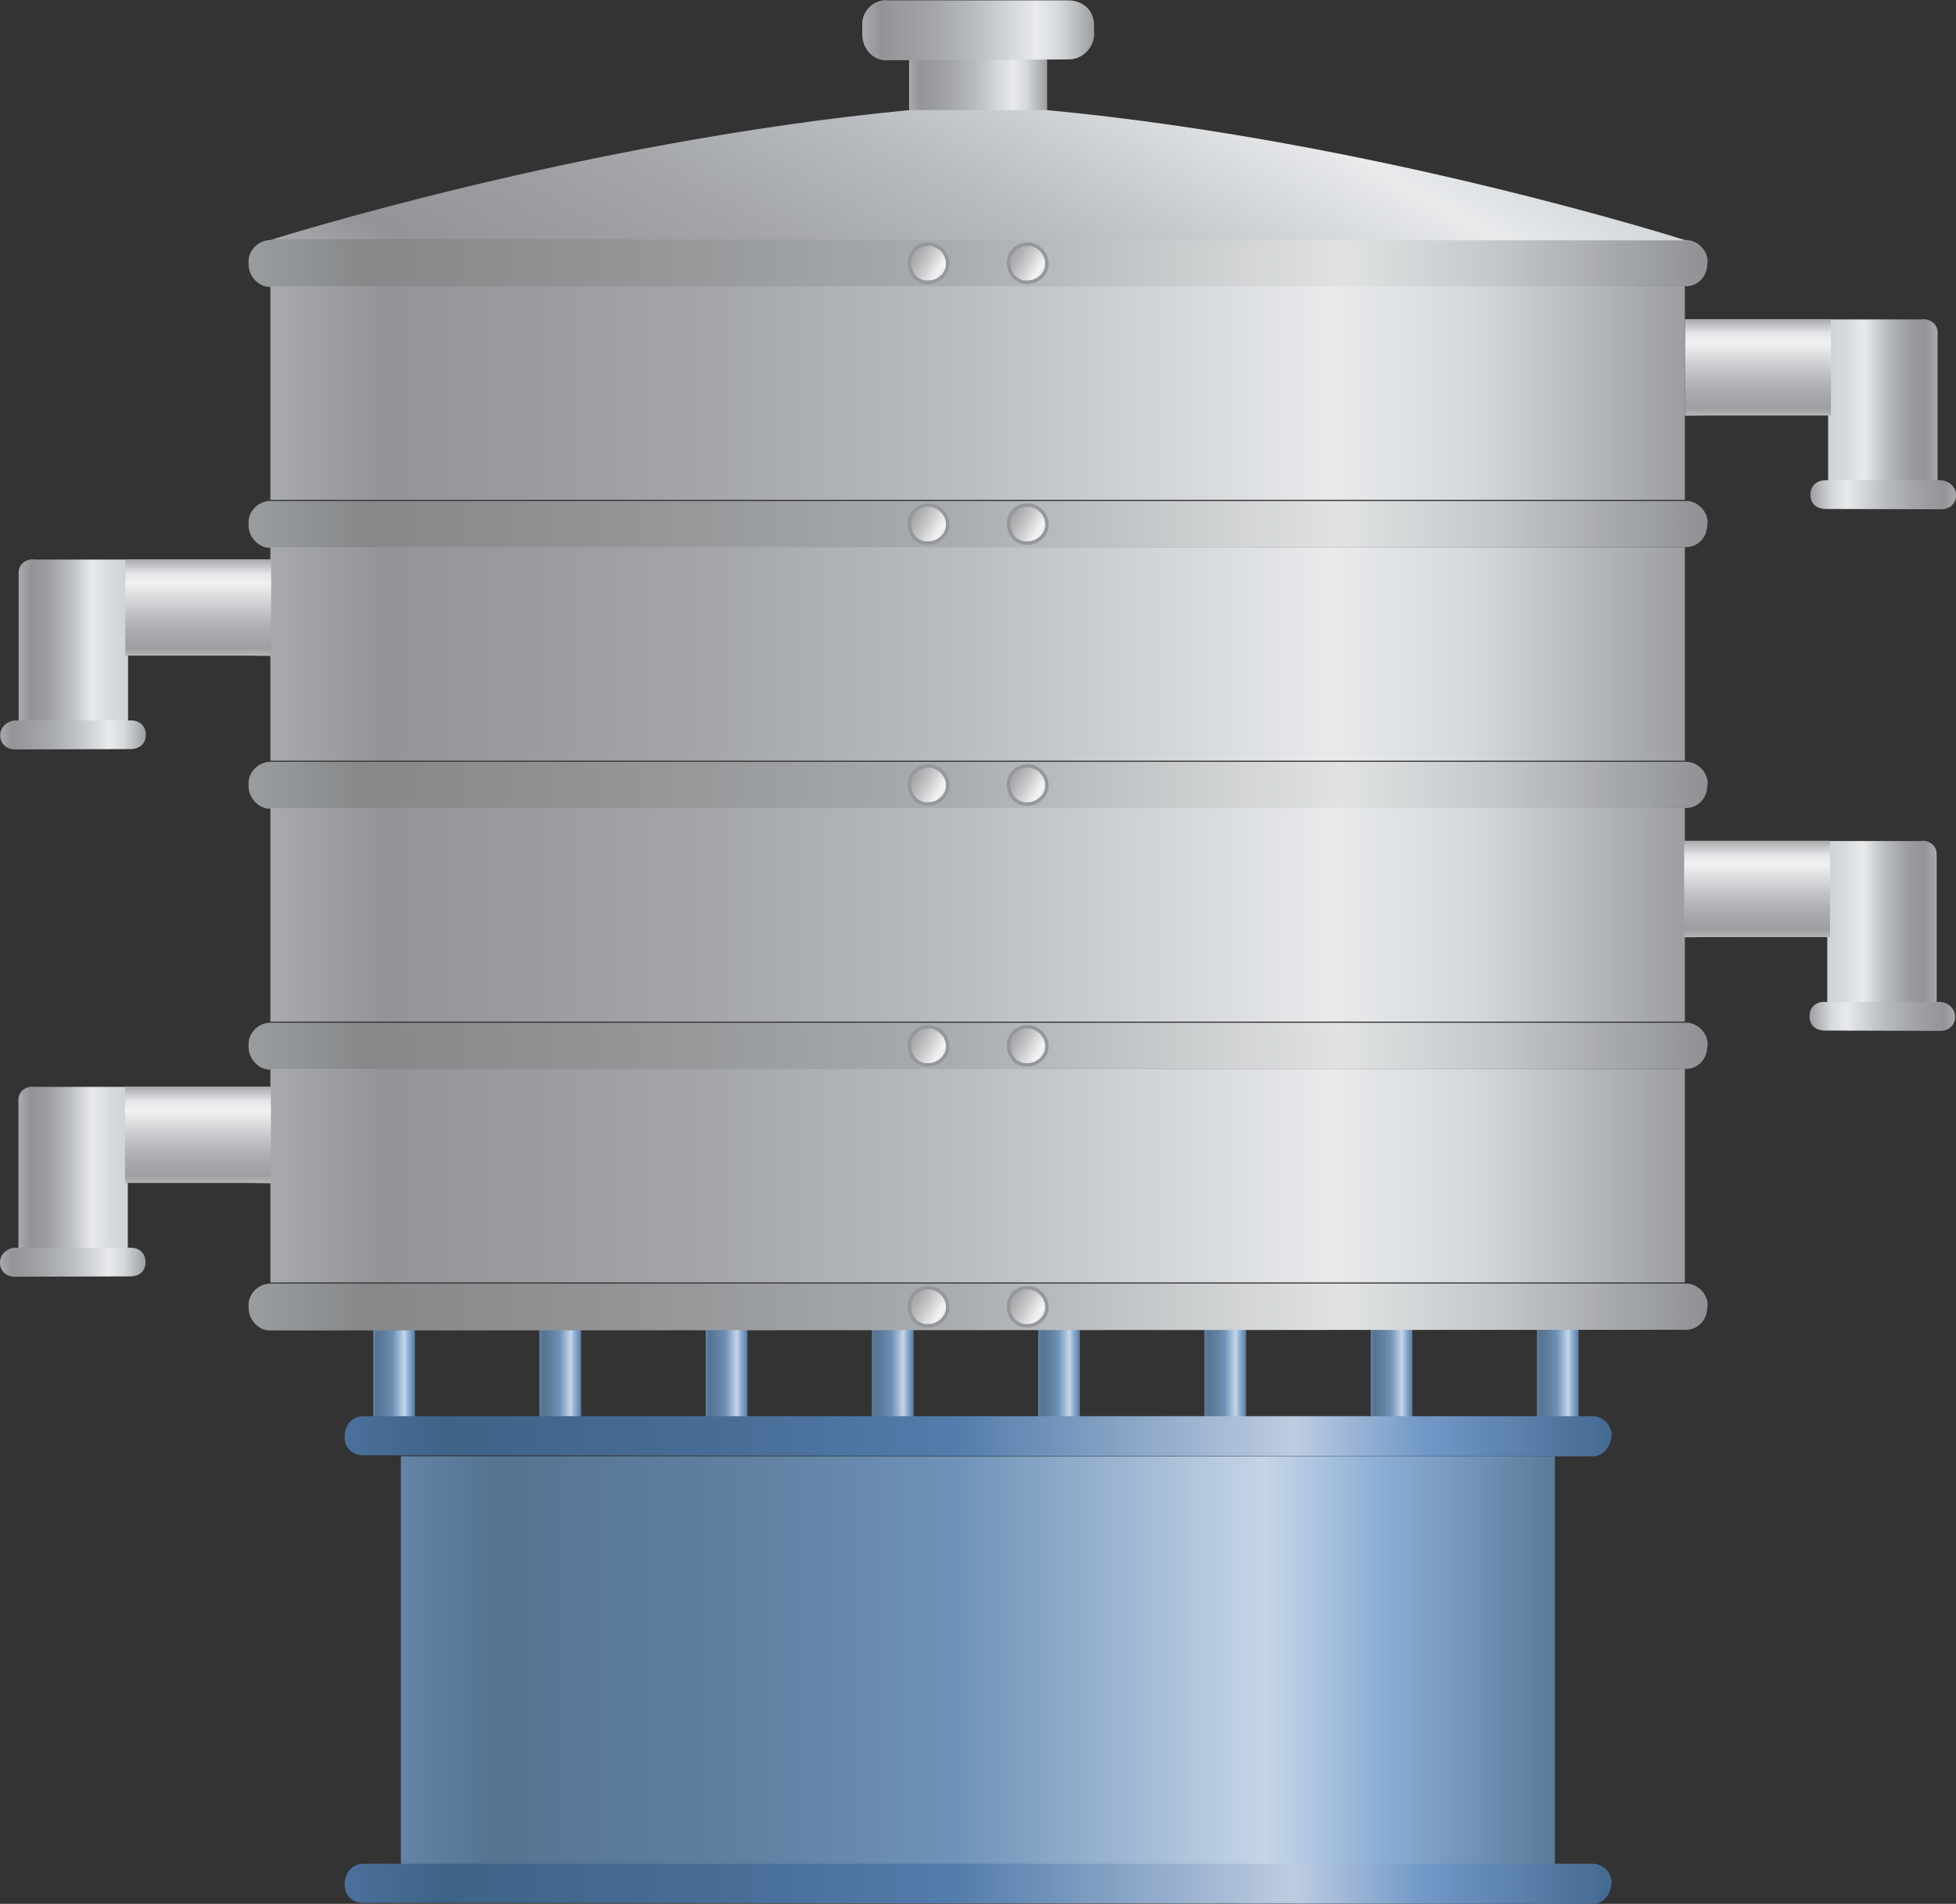
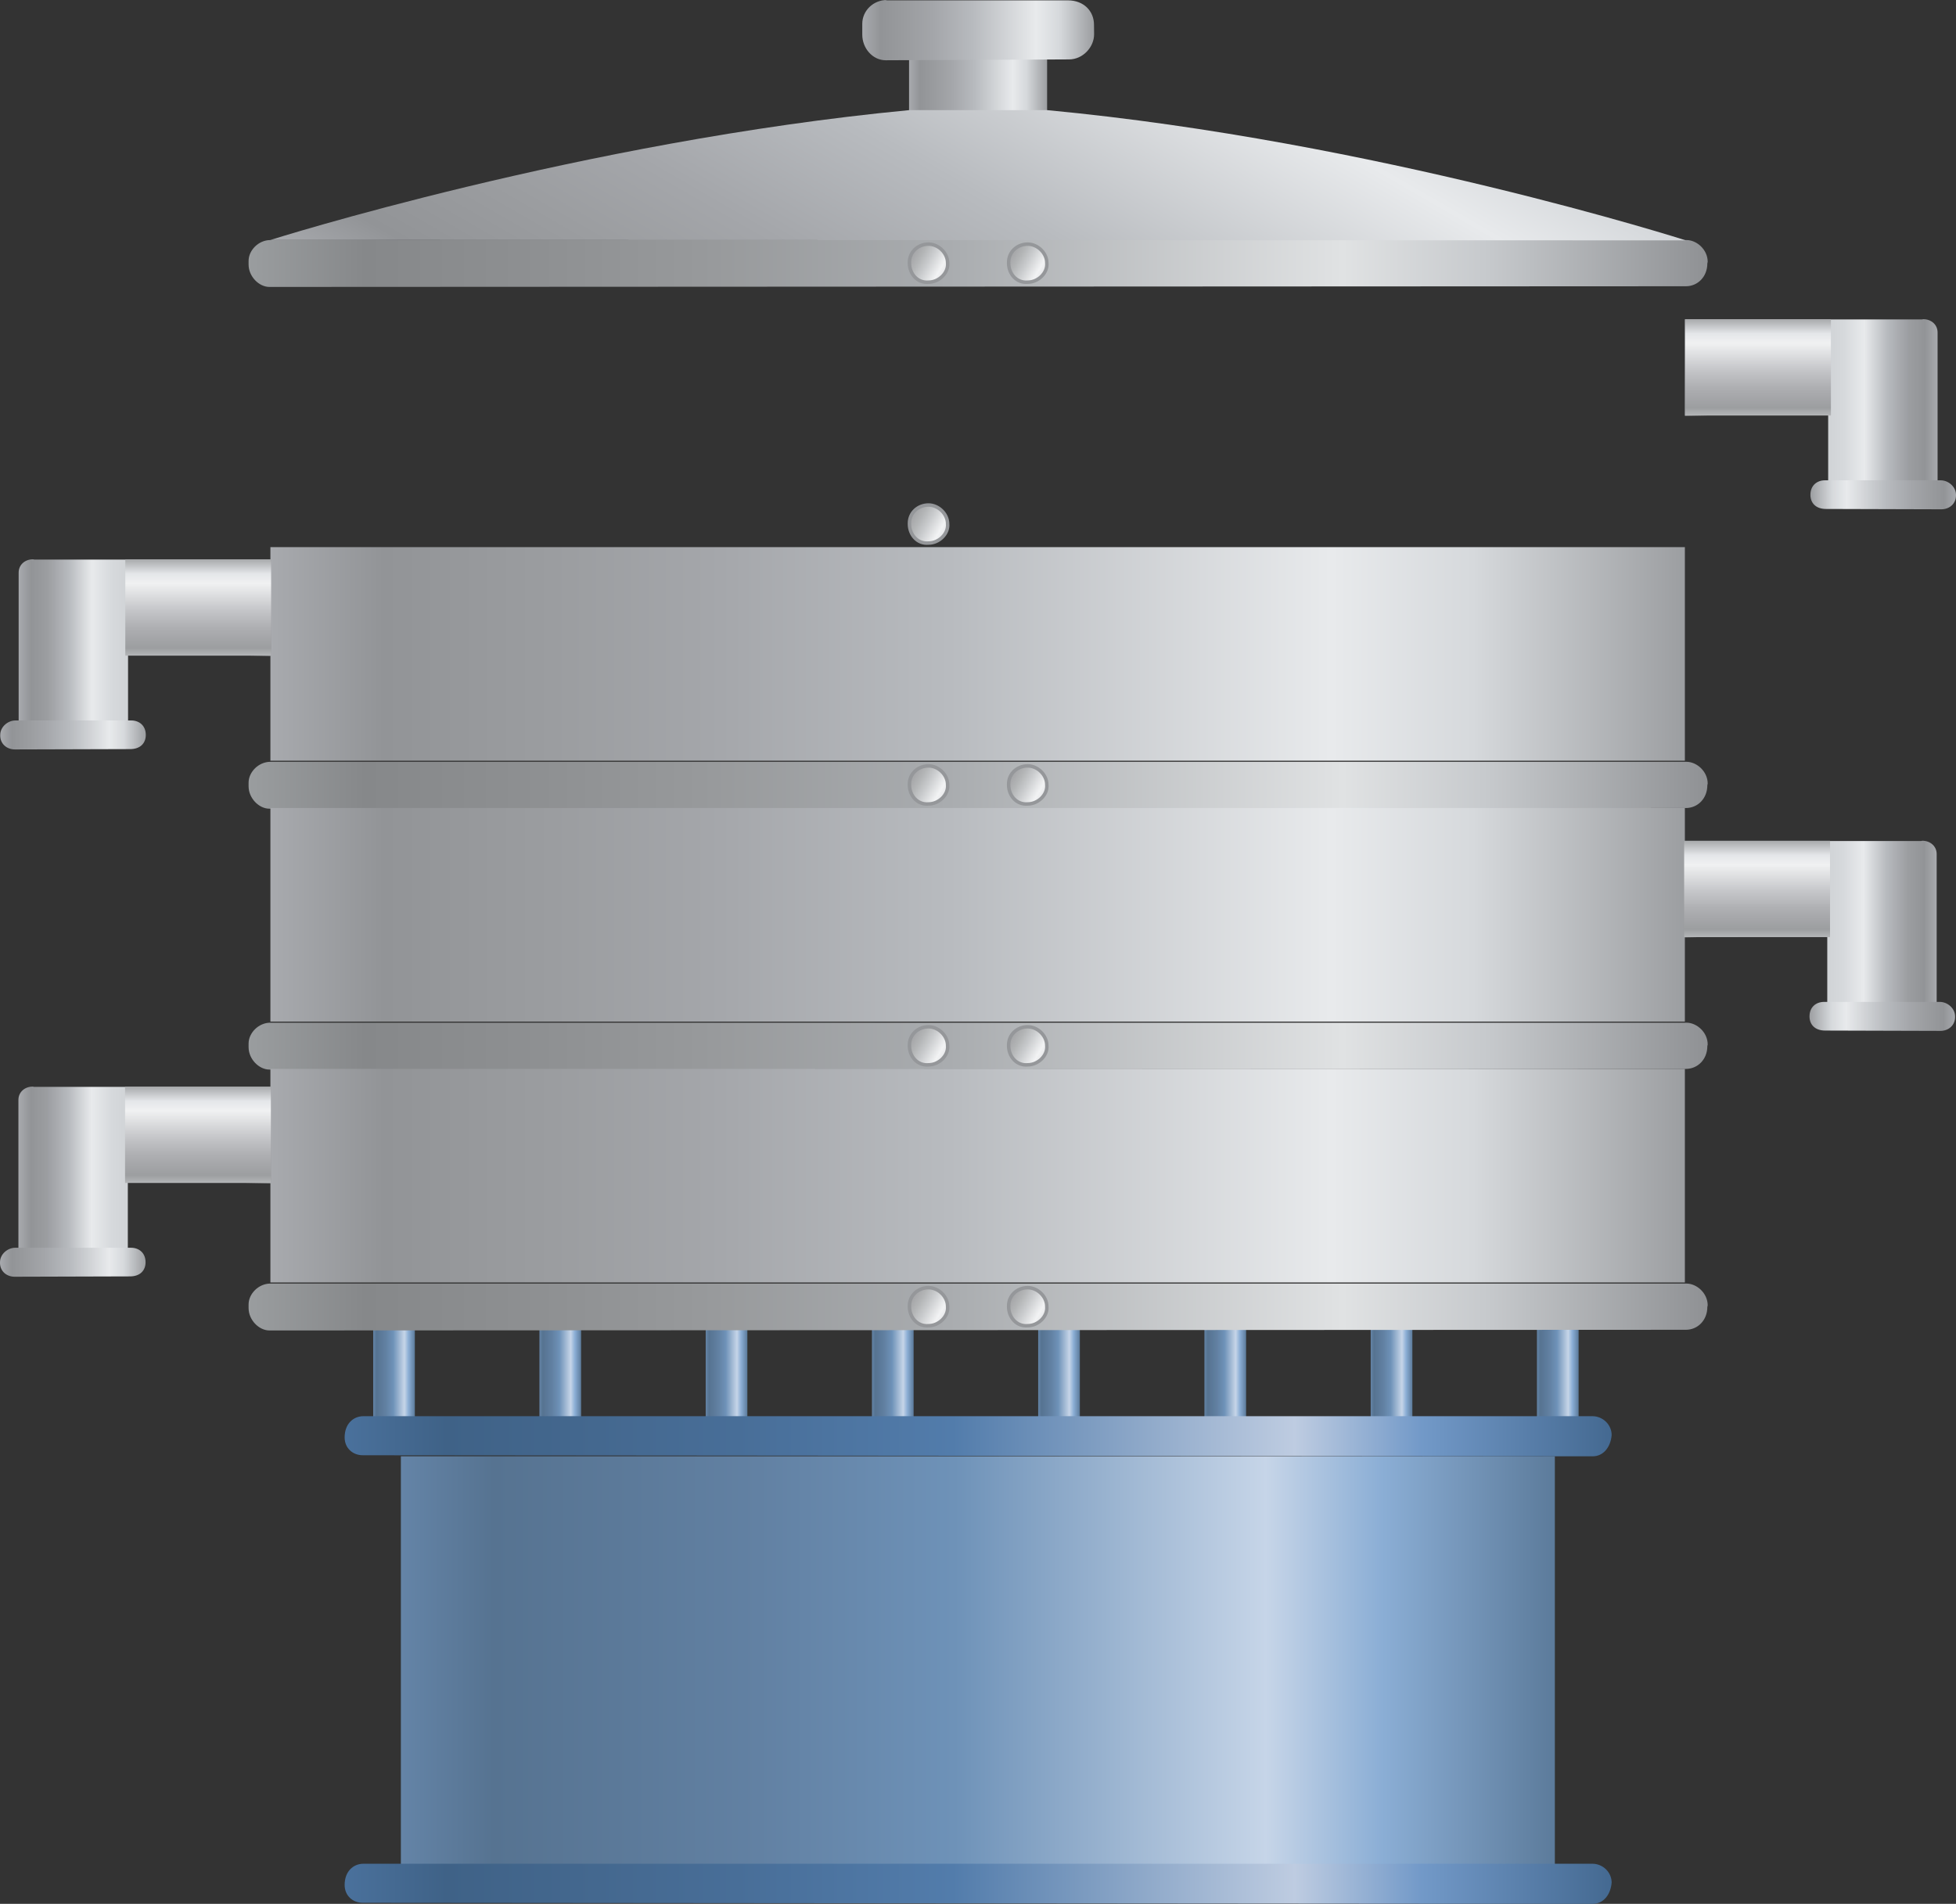
<svg xmlns="http://www.w3.org/2000/svg" preserveAspectRatio="none" version="1.1" id="图层_1" x="0px" y="0px" width="563.166px" height="548.257px" viewBox="1.841 9.293 563.166 548.257" enable-background="new 1.841 9.293 563.166 548.257" xml:space="preserve">
  <rect x="1.841" y="9.293" width="563.166" height="548.257" fill="#333333" stroke="none" />
  <g id="surface39">
    <linearGradient id="SVGID_1_" gradientUnits="userSpaceOnUse" x1="262.702" y1="168.857" x2="165.702" y2="168.857" gradientTransform="matrix(-0.75 0 0 -0.75 683.98 252.259)">
      <stop offset="0" style="stop-color:#9C9EA1" />
      <stop offset="0.63" style="stop-color:#D6D9DC" />
      <stop offset="0.71" style="stop-color:#E8EAEC" />
      <stop offset="0.8" style="stop-color:#B8BBBF" />
      <stop offset="0.86" style="stop-color:#A4A6AA" />
      <stop offset="0.89" style="stop-color:#9B9DA0" />
      <stop offset="0.95" style="stop-color:#929497" />
      <stop offset="1" style="stop-color:#A8AAAE" />
    </linearGradient>
    <path fill="url(#SVGID_1_)" d="M555.203,101.281h-68.25v27.75l41.25-0.75v21.75h31.5v-45c0-2.25-1.824-3.828-4.141-3.828   L555.203,101.281z" />
    <linearGradient id="SVGID_2_" gradientUnits="userSpaceOnUse" x1="202.222" y1="195.74" x2="258.111" y2="195.74" gradientTransform="matrix(0.75 0 0 -0.75 371.423 298.588)">
      <stop offset="0" style="stop-color:#9C9EA1" />
      <stop offset="0.15" style="stop-color:#D6D9DC" />
      <stop offset="0.25" style="stop-color:#E8EAEC" />
      <stop offset="0.52" style="stop-color:#B8BBBF" />
      <stop offset="0.69" style="stop-color:#A4A6AA" />
      <stop offset="0.8" style="stop-color:#9B9DA0" />
      <stop offset="0.92" style="stop-color:#929497" />
      <stop offset="1" style="stop-color:#A8AAAE" />
    </linearGradient>
    <path fill="url(#SVGID_2_)" d="M527.589,147.609h33c2.25,0,4.414,1.871,4.414,4.176c0.086,2.574-1.906,4.172-4.223,4.172   l-33.191-0.098c-3,0-4.5-1.77-4.5-4.074c0-2.676,1.875-4.176,4.188-4.176H527.589z" />
    <linearGradient id="SVGID_3_" gradientUnits="userSpaceOnUse" x1="230.225" y1="201.306" x2="230.225" y2="164.306" gradientTransform="matrix(0.75 0 0 -0.75 335.327 252.182)">
      <stop offset="0" style="stop-color:#A7A9AB" />
      <stop offset="0.15" style="stop-color:#E4E6E9" />
      <stop offset="0.25" style="stop-color:#F0F1F2" />
      <stop offset="0.52" style="stop-color:#C6C7CA" />
      <stop offset="0.69" style="stop-color:#B0B1B4" />
      <stop offset="0.8" style="stop-color:#A6A7AA" />
      <stop offset="0.92" style="stop-color:#9C9EA0" />
      <stop offset="1" style="stop-color:#B4B6B8" />
    </linearGradient>
    <path fill="url(#SVGID_3_)" d="M486.996,101.203h42v27.75h-42V101.203z" />
    <linearGradient id="SVGID_4_" gradientUnits="userSpaceOnUse" x1="218.223" y1="180.806" x2="202.223" y2="180.806" gradientTransform="matrix(0.75 0 0 -0.75 -42.379 541.161)">
      <stop offset="0" style="stop-color:#5C7B9B" />
      <stop offset="0.15" style="stop-color:#8BAED5" />
      <stop offset="0.25" style="stop-color:#C6D5E8" />
      <stop offset="0.52" style="stop-color:#6E92B8" />
      <stop offset="0.69" style="stop-color:#6281A3" />
      <stop offset="0.8" style="stop-color:#5C7A9A" />
      <stop offset="0.92" style="stop-color:#567391" />
      <stop offset="1" style="stop-color:#6484A7" />
    </linearGradient>
    <path fill="url(#SVGID_4_)" d="M109.289,390.183h12v30.75h-12V390.183z" />
    <linearGradient id="SVGID_5_" gradientUnits="userSpaceOnUse" x1="218.225" y1="180.806" x2="202.225" y2="180.806" gradientTransform="matrix(0.75 0 0 -0.75 5.488 541.161)">
      <stop offset="0" style="stop-color:#5C7B9B" />
      <stop offset="0.15" style="stop-color:#8BAED5" />
      <stop offset="0.25" style="stop-color:#C6D5E8" />
      <stop offset="0.52" style="stop-color:#6E92B8" />
      <stop offset="0.69" style="stop-color:#6281A3" />
      <stop offset="0.8" style="stop-color:#5C7A9A" />
      <stop offset="0.92" style="stop-color:#567391" />
      <stop offset="1" style="stop-color:#6484A7" />
    </linearGradient>
    <path fill="url(#SVGID_5_)" d="M157.156,390.183h12v30.75h-12V390.183z" />
    <linearGradient id="SVGID_6_" gradientUnits="userSpaceOnUse" x1="218.226" y1="180.806" x2="202.226" y2="180.806" gradientTransform="matrix(0.75 0 0 -0.75 53.354 541.161)">
      <stop offset="0" style="stop-color:#5C7B9B" />
      <stop offset="0.15" style="stop-color:#8BAED5" />
      <stop offset="0.25" style="stop-color:#C6D5E8" />
      <stop offset="0.52" style="stop-color:#6E92B8" />
      <stop offset="0.69" style="stop-color:#6281A3" />
      <stop offset="0.8" style="stop-color:#5C7A9A" />
      <stop offset="0.92" style="stop-color:#567391" />
      <stop offset="1" style="stop-color:#6484A7" />
    </linearGradient>
    <path fill="url(#SVGID_6_)" d="M205.023,390.183h12v30.75h-12V390.183z" />
    <linearGradient id="SVGID_7_" gradientUnits="userSpaceOnUse" x1="218.227" y1="180.806" x2="202.227" y2="180.806" gradientTransform="matrix(0.75 0 0 -0.75 101.22 541.161)">
      <stop offset="0" style="stop-color:#5C7B9B" />
      <stop offset="0.15" style="stop-color:#8BAED5" />
      <stop offset="0.25" style="stop-color:#C6D5E8" />
      <stop offset="0.52" style="stop-color:#6E92B8" />
      <stop offset="0.69" style="stop-color:#6281A3" />
      <stop offset="0.8" style="stop-color:#5C7A9A" />
      <stop offset="0.92" style="stop-color:#567391" />
      <stop offset="1" style="stop-color:#6484A7" />
    </linearGradient>
    <path fill="url(#SVGID_7_)" d="M252.891,390.183h12v30.75h-12V390.183z" />
    <linearGradient id="SVGID_8_" gradientUnits="userSpaceOnUse" x1="218.224" y1="180.806" x2="202.224" y2="180.806" gradientTransform="matrix(0.75 0 0 -0.75 149.086 541.161)">
      <stop offset="0" style="stop-color:#5C7B9B" />
      <stop offset="0.15" style="stop-color:#8BAED5" />
      <stop offset="0.25" style="stop-color:#C6D5E8" />
      <stop offset="0.52" style="stop-color:#6E92B8" />
      <stop offset="0.69" style="stop-color:#6281A3" />
      <stop offset="0.8" style="stop-color:#5C7A9A" />
      <stop offset="0.92" style="stop-color:#567391" />
      <stop offset="1" style="stop-color:#6484A7" />
    </linearGradient>
    <path fill="url(#SVGID_8_)" d="M300.753,390.183h12v30.75h-12V390.183z" />
    <linearGradient id="SVGID_9_" gradientUnits="userSpaceOnUse" x1="218.224" y1="180.806" x2="202.224" y2="180.806" gradientTransform="matrix(0.75 0 0 -0.75 196.952 541.161)">
      <stop offset="0" style="stop-color:#5C7B9B" />
      <stop offset="0.15" style="stop-color:#8BAED5" />
      <stop offset="0.25" style="stop-color:#C6D5E8" />
      <stop offset="0.52" style="stop-color:#6E92B8" />
      <stop offset="0.69" style="stop-color:#6281A3" />
      <stop offset="0.8" style="stop-color:#5C7A9A" />
      <stop offset="0.92" style="stop-color:#567391" />
      <stop offset="1" style="stop-color:#6484A7" />
    </linearGradient>
    <path fill="url(#SVGID_9_)" d="M348.621,390.183h12v30.75h-12V390.183z" />
    <linearGradient id="SVGID_10_" gradientUnits="userSpaceOnUse" x1="218.225" y1="180.806" x2="202.225" y2="180.806" gradientTransform="matrix(0.75 0 0 -0.75 244.819 541.161)">
      <stop offset="0" style="stop-color:#5C7B9B" />
      <stop offset="0.15" style="stop-color:#8BAED5" />
      <stop offset="0.25" style="stop-color:#C6D5E8" />
      <stop offset="0.52" style="stop-color:#6E92B8" />
      <stop offset="0.69" style="stop-color:#6281A3" />
      <stop offset="0.8" style="stop-color:#5C7A9A" />
      <stop offset="0.92" style="stop-color:#567391" />
      <stop offset="1" style="stop-color:#6484A7" />
    </linearGradient>
    <path fill="url(#SVGID_10_)" d="M396.488,390.183h12v30.75h-12V390.183z" />
    <linearGradient id="SVGID_11_" gradientUnits="userSpaceOnUse" x1="218.226" y1="180.806" x2="202.226" y2="180.806" gradientTransform="matrix(0.75 0 0 -0.75 292.685 541.161)">
      <stop offset="0" style="stop-color:#5C7B9B" />
      <stop offset="0.15" style="stop-color:#8BAED5" />
      <stop offset="0.25" style="stop-color:#C6D5E8" />
      <stop offset="0.52" style="stop-color:#6E92B8" />
      <stop offset="0.69" style="stop-color:#6281A3" />
      <stop offset="0.8" style="stop-color:#5C7A9A" />
      <stop offset="0.92" style="stop-color:#567391" />
      <stop offset="1" style="stop-color:#6484A7" />
    </linearGradient>
    <path fill="url(#SVGID_11_)" d="M444.355,390.183h12v30.75h-12V390.183z" />
    <linearGradient id="SVGID_12_" gradientUnits="userSpaceOnUse" x1="762.358" y1="192.304" x2="202.224" y2="192.304" gradientTransform="matrix(0.75 0 0 -0.75 -78.254 229.399)">
      <stop offset="0" style="stop-color:#8F9194" />
      <stop offset="0.15" style="stop-color:#C6C9CC" />
      <stop offset="0.25" style="stop-color:#E0E2E3" />
      <stop offset="0.52" style="stop-color:#A9ACAF" />
      <stop offset="0.69" style="stop-color:#97999B" />
      <stop offset="0.8" style="stop-color:#8E9092" />
      <stop offset="0.92" style="stop-color:#86888A" />
      <stop offset="1" style="stop-color:#9A9D9F" />
    </linearGradient>
    <path fill="url(#SVGID_12_)" d="M79.414,78.422h408c3,0,6.102,2.801,6.102,6.258l-0.102,0.492c0,3.75-2.711,6.555-6.184,6.555   L79.414,91.922c-3,0-6-3-6-6.457v-1.043c0-3,2.813-6,6.281-6H79.414z" />
    <linearGradient id="SVGID_13_" gradientUnits="userSpaceOnUse" x1="745.221" y1="160.303" x2="202.222" y2="160.303" gradientTransform="matrix(0.75 0 0 -0.75 -71.972 242.702)">
      <stop offset="0" style="stop-color:#9C9EA1" />
      <stop offset="0.15" style="stop-color:#D6D9DC" />
      <stop offset="0.25" style="stop-color:#E8EAEC" />
      <stop offset="0.52" style="stop-color:#B8BBBF" />
      <stop offset="0.69" style="stop-color:#A4A6AA" />
      <stop offset="0.8" style="stop-color:#9B9DA0" />
      <stop offset="0.92" style="stop-color:#929497" />
      <stop offset="1" style="stop-color:#A8AAAE" />
    </linearGradient>
-     <path fill="url(#SVGID_13_)" d="M79.695,91.727h407.25v61.5H79.695V91.727z" />
+     <path fill="url(#SVGID_13_)" d="M79.695,91.727v61.5H79.695V91.727z" />
    <linearGradient id="SVGID_14_" gradientUnits="userSpaceOnUse" x1="762.358" y1="192.305" x2="202.224" y2="192.305" gradientTransform="matrix(0.75 0 0 -0.75 -78.254 304.526)">
      <stop offset="0" style="stop-color:#8F9194" />
      <stop offset="0.15" style="stop-color:#C6C9CC" />
      <stop offset="0.25" style="stop-color:#E0E2E3" />
      <stop offset="0.52" style="stop-color:#A9ACAF" />
      <stop offset="0.69" style="stop-color:#97999B" />
      <stop offset="0.8" style="stop-color:#8E9092" />
      <stop offset="0.92" style="stop-color:#86888A" />
      <stop offset="1" style="stop-color:#9A9D9F" />
    </linearGradient>
-     <path fill="url(#SVGID_14_)" d="M79.414,153.547h408c3,0,6.102,2.805,6.102,6.262l-0.102,0.488c0,3.75-2.711,6.555-6.184,6.555   l-407.816,0.195c-3,0-6-3-6-6.457v-1.043c0-3,2.813-6,6.281-6H79.414z" />
    <linearGradient id="SVGID_15_" gradientUnits="userSpaceOnUse" x1="745.221" y1="160.306" x2="202.222" y2="160.306" gradientTransform="matrix(0.75 0 0 -0.75 -71.972 317.83)">
      <stop offset="0" style="stop-color:#9C9EA1" />
      <stop offset="0.15" style="stop-color:#D6D9DC" />
      <stop offset="0.25" style="stop-color:#E8EAEC" />
      <stop offset="0.52" style="stop-color:#B8BBBF" />
      <stop offset="0.69" style="stop-color:#A4A6AA" />
      <stop offset="0.8" style="stop-color:#9B9DA0" />
      <stop offset="0.92" style="stop-color:#929497" />
      <stop offset="1" style="stop-color:#A8AAAE" />
    </linearGradient>
    <path fill="url(#SVGID_15_)" d="M79.695,166.852h407.25v61.5H79.695V166.852z" />
    <linearGradient id="SVGID_16_" gradientUnits="userSpaceOnUse" x1="762.358" y1="192.303" x2="202.224" y2="192.303" gradientTransform="matrix(0.75 0 0 -0.75 -78.254 379.652)">
      <stop offset="0" style="stop-color:#8F9194" />
      <stop offset="0.15" style="stop-color:#C6C9CC" />
      <stop offset="0.25" style="stop-color:#E0E2E3" />
      <stop offset="0.52" style="stop-color:#A9ACAF" />
      <stop offset="0.69" style="stop-color:#97999B" />
      <stop offset="0.8" style="stop-color:#8E9092" />
      <stop offset="0.92" style="stop-color:#86888A" />
      <stop offset="1" style="stop-color:#9A9D9F" />
    </linearGradient>
    <path fill="url(#SVGID_16_)" d="M79.414,228.676h408c3,0,6.102,2.801,6.102,6.262l-0.102,0.488c0,3.75-2.711,6.555-6.184,6.555   l-407.816,0.195c-3,0-6-3-6-6.457v-1.043c0-3,2.813-6,6.281-6H79.414z" />
    <linearGradient id="SVGID_17_" gradientUnits="userSpaceOnUse" x1="745.221" y1="160.303" x2="202.222" y2="160.303" gradientTransform="matrix(0.75 0 0 -0.75 -71.972 392.956)">
      <stop offset="0" style="stop-color:#9C9EA1" />
      <stop offset="0.15" style="stop-color:#D6D9DC" />
      <stop offset="0.25" style="stop-color:#E8EAEC" />
      <stop offset="0.52" style="stop-color:#B8BBBF" />
      <stop offset="0.69" style="stop-color:#A4A6AA" />
      <stop offset="0.8" style="stop-color:#9B9DA0" />
      <stop offset="0.92" style="stop-color:#929497" />
      <stop offset="1" style="stop-color:#A8AAAE" />
    </linearGradient>
    <path fill="url(#SVGID_17_)" d="M79.695,241.98h407.25v61.5H79.695V241.98z" />
    <linearGradient id="SVGID_18_" gradientUnits="userSpaceOnUse" x1="762.358" y1="192.307" x2="202.224" y2="192.307" gradientTransform="matrix(0.75 0 0 -0.75 -78.254 454.779)">
      <stop offset="0" style="stop-color:#8F9194" />
      <stop offset="0.15" style="stop-color:#C6C9CC" />
      <stop offset="0.25" style="stop-color:#E0E2E3" />
      <stop offset="0.52" style="stop-color:#A9ACAF" />
      <stop offset="0.69" style="stop-color:#97999B" />
      <stop offset="0.8" style="stop-color:#8E9092" />
      <stop offset="0.92" style="stop-color:#86888A" />
      <stop offset="1" style="stop-color:#9A9D9F" />
    </linearGradient>
    <path fill="url(#SVGID_18_)" d="M79.414,303.8h408c3,0,6.102,2.805,6.102,6.262l-0.102,0.488c0,3.75-2.711,6.555-6.184,6.555   L79.414,317.3c-3,0-6-3-6-6.457V309.8c0-3,2.813-6,6.281-6H79.414z" />
    <linearGradient id="SVGID_19_" gradientUnits="userSpaceOnUse" x1="745.221" y1="160.306" x2="202.222" y2="160.306" gradientTransform="matrix(0.75 0 0 -0.75 -71.972 468.084)">
      <stop offset="0" style="stop-color:#9C9EA1" />
      <stop offset="0.15" style="stop-color:#D6D9DC" />
      <stop offset="0.25" style="stop-color:#E8EAEC" />
      <stop offset="0.52" style="stop-color:#B8BBBF" />
      <stop offset="0.69" style="stop-color:#A4A6AA" />
      <stop offset="0.8" style="stop-color:#9B9DA0" />
      <stop offset="0.92" style="stop-color:#929497" />
      <stop offset="1" style="stop-color:#A8AAAE" />
    </linearGradient>
    <path fill="url(#SVGID_19_)" d="M79.695,317.105h407.25v61.5H79.695V317.105z" />
    <linearGradient id="SVGID_20_" gradientUnits="userSpaceOnUse" x1="255.225" y1="190.803" x2="202.226" y2="190.803" gradientTransform="matrix(0.75 0 0 -0.75 111.905 177.07)">
      <stop offset="0" style="stop-color:#9C9EA1" />
      <stop offset="0.15" style="stop-color:#D6D9DC" />
      <stop offset="0.25" style="stop-color:#E8EAEC" />
      <stop offset="0.52" style="stop-color:#B8BBBF" />
      <stop offset="0.69" style="stop-color:#A4A6AA" />
      <stop offset="0.8" style="stop-color:#9B9DA0" />
      <stop offset="0.92" style="stop-color:#929497" />
      <stop offset="1" style="stop-color:#A8AAAE" />
    </linearGradient>
    <path fill="url(#SVGID_20_)" d="M263.574,26.094h39.75v15.75h-39.75V26.094z" />
    <linearGradient id="SVGID_21_" gradientUnits="userSpaceOnUse" x1="645.225" y1="121.807" x2="202.226" y2="121.807" gradientTransform="matrix(0.75 0 0 -0.75 -34.412 579.644)">
      <stop offset="0" style="stop-color:#5C7B9B" />
      <stop offset="0.15" style="stop-color:#8BAED5" />
      <stop offset="0.25" style="stop-color:#C6D5E8" />
      <stop offset="0.52" style="stop-color:#6E92B8" />
      <stop offset="0.69" style="stop-color:#6281A3" />
      <stop offset="0.8" style="stop-color:#5C7A9A" />
      <stop offset="0.92" style="stop-color:#567391" />
      <stop offset="1" style="stop-color:#6484A7" />
    </linearGradient>
    <path fill="url(#SVGID_21_)" d="M117.258,428.664h332.25v119.25h-332.25V428.664z" />
    <linearGradient id="SVGID_22_" gradientUnits="userSpaceOnUse" x1="688.62" y1="193.603" x2="202.224" y2="193.603" gradientTransform="matrix(0.75 0 0 -0.75 -50.603 696.974)">
      <stop offset="0" style="stop-color:#446991" />
      <stop offset="0.15" style="stop-color:#7299C8" />
      <stop offset="0.25" style="stop-color:#BECCE1" />
      <stop offset="0.52" style="stop-color:#527CAB" />
      <stop offset="0.69" style="stop-color:#486E98" />
      <stop offset="0.8" style="stop-color:#44688F" />
      <stop offset="0.92" style="stop-color:#3F6287" />
      <stop offset="1" style="stop-color:#4A719C" />
    </linearGradient>
    <path fill="url(#SVGID_22_)" d="M106.316,545.996h354c3,0,5.547,2.434,5.547,5.438c-0.297,3.563-2.441,6.117-5.457,6.117   l-354.089-0.305c-3,0-5.25-2.133-5.25-5.133c0-3.867,2.441-6.117,5.453-6.117H106.316z" />
    <linearGradient id="SVGID_23_" gradientUnits="userSpaceOnUse" x1="762.358" y1="192.303" x2="202.224" y2="192.303" gradientTransform="matrix(0.75 0 0 -0.75 -78.254 529.906)">
      <stop offset="0" style="stop-color:#8F9194" />
      <stop offset="0.15" style="stop-color:#C6C9CC" />
      <stop offset="0.25" style="stop-color:#E0E2E3" />
      <stop offset="0.52" style="stop-color:#A9ACAF" />
      <stop offset="0.69" style="stop-color:#97999B" />
      <stop offset="0.8" style="stop-color:#8E9092" />
      <stop offset="0.92" style="stop-color:#86888A" />
      <stop offset="1" style="stop-color:#9A9D9F" />
    </linearGradient>
    <path fill="url(#SVGID_23_)" d="M79.414,378.929h408c3,0,6.102,2.801,6.102,6.262l-0.102,0.488c0,3.75-2.711,6.555-6.184,6.555   l-407.816,0.195c-3,0-6-3-6-6.457v-1.043c0-3,2.813-6,6.281-6H79.414z" />
    <linearGradient id="SVGID_24_" gradientUnits="userSpaceOnUse" x1="688.62" y1="193.603" x2="202.224" y2="193.603" gradientTransform="matrix(0.75 0 0 -0.75 -50.602 568.092)">
      <stop offset="0" style="stop-color:#446991" />
      <stop offset="0.15" style="stop-color:#7299C8" />
      <stop offset="0.25" style="stop-color:#BECCE1" />
      <stop offset="0.52" style="stop-color:#527CAB" />
      <stop offset="0.69" style="stop-color:#486E98" />
      <stop offset="0.8" style="stop-color:#44688F" />
      <stop offset="0.92" style="stop-color:#3F6287" />
      <stop offset="1" style="stop-color:#4A719C" />
    </linearGradient>
    <path fill="url(#SVGID_24_)" d="M106.316,417.113h354c3,0,5.547,2.434,5.547,5.438c-0.297,3.563-2.441,6.117-5.457,6.117   l-354.089-0.305c-3,0-5.25-2.129-5.25-5.133c0-3.867,2.441-6.117,5.457-6.117H106.316z" />
    <linearGradient id="SVGID_25_" gradientUnits="userSpaceOnUse" x1="347.859" y1="306.47" x2="505.354" y2="33.681" gradientTransform="matrix(-0.75 0 0 -0.75 611.51 191.991)">
      <stop offset="0" style="stop-color:#9C9EA1" />
      <stop offset="0.15" style="stop-color:#D6D9DC" />
      <stop offset="0.25" style="stop-color:#E8EAEC" />
      <stop offset="0.52" style="stop-color:#B8BBBF" />
      <stop offset="0.69" style="stop-color:#A4A6AA" />
      <stop offset="0.8" style="stop-color:#9B9DA0" />
      <stop offset="0.92" style="stop-color:#929497" />
      <stop offset="1" style="stop-color:#A8AAAE" />
    </linearGradient>
    <path fill="url(#SVGID_25_)" d="M303.48,41.012h-39.906c-94.344,9-183.879,37.387-183.879,37.387l407.535,0.113   c0,0-89.422-28.613-183.875-37.5H303.48z" />
    <linearGradient id="SVGID_26_" gradientUnits="userSpaceOnUse" x1="291.222" y1="189.874" x2="202.222" y2="189.874" gradientTransform="matrix(0.75 0 0 -0.75 98.438 160.375)">
      <stop offset="0" style="stop-color:#9C9EA1" />
      <stop offset="0.15" style="stop-color:#D6D9DC" />
      <stop offset="0.25" style="stop-color:#E8EAEC" />
      <stop offset="0.52" style="stop-color:#B8BBBF" />
      <stop offset="0.69" style="stop-color:#A4A6AA" />
      <stop offset="0.8" style="stop-color:#9B9DA0" />
      <stop offset="0.92" style="stop-color:#929497" />
      <stop offset="1" style="stop-color:#A8AAAE" />
    </linearGradient>
    <path fill="url(#SVGID_26_)" d="M256.855,9.398h52.5c4.5,0,7.469,3.086,7.469,7.023l0.031,2.727c0,3.75-3.258,7.254-7.207,7.254   l-52.792,0.246c-3.75,0-6.75-3.438-6.75-7.375v-3.125c0-3.75,3.145-6.855,7.094-6.855L256.855,9.398z" />
    <linearGradient id="SVGID_27_" gradientUnits="userSpaceOnUse" x1="299.225" y1="168.858" x2="202.225" y2="168.858" gradientTransform="matrix(0.75 0 0 -0.75 -144.459 321.408)">
      <stop offset="0" style="stop-color:#9C9EA1" />
      <stop offset="0.63" style="stop-color:#D6D9DC" />
      <stop offset="0.71" style="stop-color:#E8EAEC" />
      <stop offset="0.8" style="stop-color:#B8BBBF" />
      <stop offset="0.86" style="stop-color:#A4A6AA" />
      <stop offset="0.89" style="stop-color:#9B9DA0" />
      <stop offset="0.95" style="stop-color:#929497" />
      <stop offset="1" style="stop-color:#A8AAAE" />
    </linearGradient>
    <path fill="url(#SVGID_27_)" d="M11.711,170.43h68.25v27.75l-41.25-0.75v21.75h-31.5v-45c0-2.25,1.824-3.828,4.137-3.828   L11.711,170.43z" />
    <linearGradient id="SVGID_28_" gradientUnits="userSpaceOnUse" x1="165.705" y1="195.738" x2="221.588" y2="195.738" gradientTransform="matrix(-0.75 0 0 -0.75 168.098 367.738)">
      <stop offset="0" style="stop-color:#9C9EA1" />
      <stop offset="0.15" style="stop-color:#D6D9DC" />
      <stop offset="0.25" style="stop-color:#E8EAEC" />
      <stop offset="0.52" style="stop-color:#B8BBBF" />
      <stop offset="0.69" style="stop-color:#A4A6AA" />
      <stop offset="0.8" style="stop-color:#9B9DA0" />
      <stop offset="0.92" style="stop-color:#929497" />
      <stop offset="1" style="stop-color:#A8AAAE" />
    </linearGradient>
    <path fill="url(#SVGID_28_)" d="M39.32,216.762h-33c-2.25,0-4.41,1.867-4.41,4.172c-0.09,2.578,1.906,4.176,4.219,4.176   l33.191-0.098c3,0,4.5-1.773,4.5-4.078c0-2.672-1.875-4.172-4.188-4.172H39.32z" />
    <linearGradient id="SVGID_29_" gradientUnits="userSpaceOnUse" x1="193.701" y1="201.301" x2="193.701" y2="164.301" gradientTransform="matrix(-0.75 0 0 -0.75 204.194 321.331)">
      <stop offset="0" style="stop-color:#A7A9AB" />
      <stop offset="0.15" style="stop-color:#E4E6E9" />
      <stop offset="0.25" style="stop-color:#F0F1F2" />
      <stop offset="0.52" style="stop-color:#C6C7CA" />
      <stop offset="0.69" style="stop-color:#B0B1B4" />
      <stop offset="0.8" style="stop-color:#A6A7AA" />
      <stop offset="0.92" style="stop-color:#9C9EA0" />
      <stop offset="1" style="stop-color:#B4B6B8" />
    </linearGradient>
    <path fill="url(#SVGID_29_)" d="M79.918,170.355h-42v27.75h42V170.355z" />
    <linearGradient id="SVGID_30_" gradientUnits="userSpaceOnUse" x1="299.227" y1="168.857" x2="202.227" y2="168.857" gradientTransform="matrix(0.75 0 0 -0.75 -144.526 473.258)">
      <stop offset="0" style="stop-color:#9C9EA1" />
      <stop offset="0.63" style="stop-color:#D6D9DC" />
      <stop offset="0.71" style="stop-color:#E8EAEC" />
      <stop offset="0.8" style="stop-color:#B8BBBF" />
      <stop offset="0.86" style="stop-color:#A4A6AA" />
      <stop offset="0.89" style="stop-color:#9B9DA0" />
      <stop offset="0.95" style="stop-color:#929497" />
      <stop offset="1" style="stop-color:#A8AAAE" />
    </linearGradient>
    <path fill="url(#SVGID_30_)" d="M11.645,322.281h68.25v27.75l-41.25-0.75v21.75h-31.5v-45c0-2.25,1.824-3.832,4.137-3.832   L11.645,322.281z" />
    <linearGradient id="SVGID_31_" gradientUnits="userSpaceOnUse" x1="165.703" y1="195.738" x2="221.587" y2="195.738" gradientTransform="matrix(-0.75 0 0 -0.75 168.031 519.586)">
      <stop offset="0" style="stop-color:#9C9EA1" />
      <stop offset="0.15" style="stop-color:#D6D9DC" />
      <stop offset="0.25" style="stop-color:#E8EAEC" />
      <stop offset="0.52" style="stop-color:#B8BBBF" />
      <stop offset="0.69" style="stop-color:#A4A6AA" />
      <stop offset="0.8" style="stop-color:#9B9DA0" />
      <stop offset="0.92" style="stop-color:#929497" />
      <stop offset="1" style="stop-color:#A8AAAE" />
    </linearGradient>
    <path fill="url(#SVGID_31_)" d="M39.254,368.609h-33c-2.25,0-4.41,1.867-4.41,4.172c-0.09,2.578,1.906,4.176,4.219,4.176   l33.191-0.098c3,0,4.5-1.773,4.5-4.078c0-2.672-1.875-4.172-4.188-4.172H39.254z" />
    <linearGradient id="SVGID_32_" gradientUnits="userSpaceOnUse" x1="193.707" y1="201.303" x2="193.707" y2="164.303" gradientTransform="matrix(-0.75 0 0 -0.75 204.127 473.18)">
      <stop offset="0" style="stop-color:#A7A9AB" />
      <stop offset="0.15" style="stop-color:#E4E6E9" />
      <stop offset="0.25" style="stop-color:#F0F1F2" />
      <stop offset="0.52" style="stop-color:#C6C7CA" />
      <stop offset="0.69" style="stop-color:#B0B1B4" />
      <stop offset="0.8" style="stop-color:#A6A7AA" />
      <stop offset="0.92" style="stop-color:#9C9EA0" />
      <stop offset="1" style="stop-color:#B4B6B8" />
    </linearGradient>
    <path fill="url(#SVGID_32_)" d="M79.848,322.203h-42v27.75h42V322.203z" />
    <linearGradient id="SVGID_33_" gradientUnits="userSpaceOnUse" x1="262.702" y1="168.859" x2="165.702" y2="168.859" gradientTransform="matrix(-0.75 0 0 -0.75 683.718 402.461)">
      <stop offset="0" style="stop-color:#9C9EA1" />
      <stop offset="0.63" style="stop-color:#D6D9DC" />
      <stop offset="0.71" style="stop-color:#E8EAEC" />
      <stop offset="0.8" style="stop-color:#B8BBBF" />
      <stop offset="0.86" style="stop-color:#A4A6AA" />
      <stop offset="0.89" style="stop-color:#9B9DA0" />
      <stop offset="0.95" style="stop-color:#929497" />
      <stop offset="1" style="stop-color:#A8AAAE" />
    </linearGradient>
    <path fill="url(#SVGID_33_)" d="M554.941,251.484h-68.25v27.75l41.25-0.75v21.75h31.5v-45c0-2.25-1.824-3.832-4.141-3.832   L554.941,251.484z" />
    <linearGradient id="SVGID_34_" gradientUnits="userSpaceOnUse" x1="202.222" y1="195.737" x2="258.111" y2="195.737" gradientTransform="matrix(0.75 0 0 -0.75 371.161 448.789)">
      <stop offset="0" style="stop-color:#9C9EA1" />
      <stop offset="0.15" style="stop-color:#D6D9DC" />
      <stop offset="0.25" style="stop-color:#E8EAEC" />
      <stop offset="0.52" style="stop-color:#B8BBBF" />
      <stop offset="0.69" style="stop-color:#A4A6AA" />
      <stop offset="0.8" style="stop-color:#9B9DA0" />
      <stop offset="0.92" style="stop-color:#929497" />
      <stop offset="1" style="stop-color:#A8AAAE" />
    </linearGradient>
    <path fill="url(#SVGID_34_)" d="M527.328,297.812h33c2.25,0,4.414,1.867,4.414,4.172c0.086,2.578-1.906,4.176-4.223,4.176   l-33.191-0.098c-3,0-4.5-1.773-4.5-4.078c0-2.672,1.875-4.172,4.188-4.172H527.328z" />
    <linearGradient id="SVGID_35_" gradientUnits="userSpaceOnUse" x1="230.226" y1="201.303" x2="230.226" y2="164.303" gradientTransform="matrix(0.75 0 0 -0.75 335.064 402.383)">
      <stop offset="0" style="stop-color:#A7A9AB" />
      <stop offset="0.15" style="stop-color:#E4E6E9" />
      <stop offset="0.25" style="stop-color:#F0F1F2" />
      <stop offset="0.52" style="stop-color:#C6C7CA" />
      <stop offset="0.69" style="stop-color:#B0B1B4" />
      <stop offset="0.8" style="stop-color:#A6A7AA" />
      <stop offset="0.92" style="stop-color:#9C9EA0" />
      <stop offset="1" style="stop-color:#B4B6B8" />
    </linearGradient>
    <path fill="url(#SVGID_35_)" d="M486.734,251.406h42v27.75h-42V251.406z" />
    <linearGradient id="SVGID_36_" gradientUnits="userSpaceOnUse" x1="218.169" y1="188.855" x2="200.82" y2="198.872" gradientTransform="matrix(0.75 0 0 -0.75 112.017 230.572)">
      <stop offset="0" style="stop-color:#AAACAD" />
      <stop offset="0.15" style="stop-color:#E8E9EB" />
      <stop offset="0.25" style="stop-color:#F2F3F4" />
      <stop offset="0.52" style="stop-color:#C9CBCD" />
      <stop offset="0.69" style="stop-color:#B3B5B6" />
      <stop offset="0.8" style="stop-color:#A9AAAC" />
      <stop offset="0.92" style="stop-color:#9FA1A2" />
      <stop offset="1" style="stop-color:#B7B9BA" />
    </linearGradient>
    <path fill="url(#SVGID_36_)" stroke="#95979A" stroke-linejoin="bevel" stroke-miterlimit="10" d="M263.688,84.844   c0-3,2.461-5.25,5.496-5.25c2.754,0,5.496,2.453,5.496,5.48c0.258,2.77-2.461,5.477-5.496,5.477   c-3.246,0.293-5.496-2.453-5.496-5.477V84.844z" />
    <linearGradient id="SVGID_37_" gradientUnits="userSpaceOnUse" x1="218.168" y1="188.856" x2="200.821" y2="198.872" gradientTransform="matrix(0.75 0 0 -0.75 140.577 230.572)">
      <stop offset="0" style="stop-color:#AAACAD" />
      <stop offset="0.15" style="stop-color:#E8E9EB" />
      <stop offset="0.25" style="stop-color:#F2F3F4" />
      <stop offset="0.52" style="stop-color:#C9CBCD" />
      <stop offset="0.69" style="stop-color:#B3B5B6" />
      <stop offset="0.8" style="stop-color:#A9AAAC" />
      <stop offset="0.92" style="stop-color:#9FA1A2" />
      <stop offset="1" style="stop-color:#B7B9BA" />
    </linearGradient>
    <path fill="url(#SVGID_37_)" stroke="#95979A" stroke-linejoin="bevel" stroke-miterlimit="10" d="M292.246,84.844   c0-3,2.461-5.25,5.496-5.25c2.754,0,5.496,2.453,5.496,5.48c0.258,2.77-2.461,5.477-5.496,5.477   c-3.246,0.293-5.496-2.453-5.496-5.477V84.844z" />
    <linearGradient id="SVGID_38_" gradientUnits="userSpaceOnUse" x1="218.169" y1="188.855" x2="200.821" y2="198.871" gradientTransform="matrix(0.75 0 0 -0.75 112.017 305.699)">
      <stop offset="0" style="stop-color:#AAACAD" />
      <stop offset="0.15" style="stop-color:#E8E9EB" />
      <stop offset="0.25" style="stop-color:#F2F3F4" />
      <stop offset="0.52" style="stop-color:#C9CBCD" />
      <stop offset="0.69" style="stop-color:#B3B5B6" />
      <stop offset="0.8" style="stop-color:#A9AAAC" />
      <stop offset="0.92" style="stop-color:#9FA1A2" />
      <stop offset="1" style="stop-color:#B7B9BA" />
    </linearGradient>
    <path fill="url(#SVGID_38_)" stroke="#95979A" stroke-linejoin="bevel" stroke-miterlimit="10" d="M263.688,159.973   c0-3,2.461-5.25,5.496-5.25c2.754,0,5.496,2.453,5.496,5.477c0.258,2.773-2.461,5.477-5.496,5.477   c-3.246,0.297-5.496-2.449-5.496-5.477V159.973z" />
    <linearGradient id="SVGID_39_" gradientUnits="userSpaceOnUse" x1="218.167" y1="188.854" x2="200.82" y2="198.87" gradientTransform="matrix(0.75 0 0 -0.75 140.577 305.699)">
      <stop offset="0" style="stop-color:#AAACAD" />
      <stop offset="0.15" style="stop-color:#E8E9EB" />
      <stop offset="0.25" style="stop-color:#F2F3F4" />
      <stop offset="0.52" style="stop-color:#C9CBCD" />
      <stop offset="0.69" style="stop-color:#B3B5B6" />
      <stop offset="0.8" style="stop-color:#A9AAAC" />
      <stop offset="0.92" style="stop-color:#9FA1A2" />
      <stop offset="1" style="stop-color:#B7B9BA" />
    </linearGradient>
-     <path fill="url(#SVGID_39_)" stroke="#95979A" stroke-linejoin="bevel" stroke-miterlimit="10" d="M292.246,159.973   c0-3,2.461-5.25,5.496-5.25c2.754,0,5.496,2.453,5.496,5.477c0.258,2.773-2.461,5.477-5.496,5.477   c-3.246,0.297-5.496-2.449-5.496-5.477V159.973z" />
    <linearGradient id="SVGID_40_" gradientUnits="userSpaceOnUse" x1="218.17" y1="188.856" x2="200.822" y2="198.873" gradientTransform="matrix(0.75 0 0 -0.75 112.017 380.826)">
      <stop offset="0" style="stop-color:#AAACAD" />
      <stop offset="0.15" style="stop-color:#E8E9EB" />
      <stop offset="0.25" style="stop-color:#F2F3F4" />
      <stop offset="0.52" style="stop-color:#C9CBCD" />
      <stop offset="0.69" style="stop-color:#B3B5B6" />
      <stop offset="0.8" style="stop-color:#A9AAAC" />
      <stop offset="0.92" style="stop-color:#9FA1A2" />
      <stop offset="1" style="stop-color:#B7B9BA" />
    </linearGradient>
    <path fill="url(#SVGID_40_)" stroke="#95979A" stroke-linejoin="bevel" stroke-miterlimit="10" d="M263.688,235.098   c0-3,2.461-5.25,5.496-5.25c2.754,0,5.496,2.453,5.496,5.48c0.258,2.77-2.461,5.477-5.496,5.477   c-3.246,0.293-5.496-2.453-5.496-5.477V235.098z" />
    <linearGradient id="SVGID_41_" gradientUnits="userSpaceOnUse" x1="218.168" y1="188.856" x2="200.821" y2="198.871" gradientTransform="matrix(0.75 0 0 -0.75 140.577 380.826)">
      <stop offset="0" style="stop-color:#AAACAD" />
      <stop offset="0.15" style="stop-color:#E8E9EB" />
      <stop offset="0.25" style="stop-color:#F2F3F4" />
      <stop offset="0.52" style="stop-color:#C9CBCD" />
      <stop offset="0.69" style="stop-color:#B3B5B6" />
      <stop offset="0.8" style="stop-color:#A9AAAC" />
      <stop offset="0.92" style="stop-color:#9FA1A2" />
      <stop offset="1" style="stop-color:#B7B9BA" />
    </linearGradient>
    <path fill="url(#SVGID_41_)" stroke="#95979A" stroke-linejoin="bevel" stroke-miterlimit="10" d="M292.246,235.098   c0-3,2.461-5.25,5.496-5.25c2.754,0,5.496,2.453,5.496,5.48c0.258,2.77-2.461,5.477-5.496,5.477   c-3.246,0.293-5.496-2.453-5.496-5.477V235.098z" />
    <linearGradient id="SVGID_42_" gradientUnits="userSpaceOnUse" x1="218.168" y1="188.856" x2="200.82" y2="198.872" gradientTransform="matrix(0.75 0 0 -0.75 112.017 455.953)">
      <stop offset="0" style="stop-color:#AAACAD" />
      <stop offset="0.15" style="stop-color:#E8E9EB" />
      <stop offset="0.25" style="stop-color:#F2F3F4" />
      <stop offset="0.52" style="stop-color:#C9CBCD" />
      <stop offset="0.69" style="stop-color:#B3B5B6" />
      <stop offset="0.8" style="stop-color:#A9AAAC" />
      <stop offset="0.92" style="stop-color:#9FA1A2" />
      <stop offset="1" style="stop-color:#B7B9BA" />
    </linearGradient>
    <path fill="url(#SVGID_42_)" stroke="#95979A" stroke-linejoin="bevel" stroke-miterlimit="10" d="M263.688,310.226   c0-3,2.461-5.25,5.496-5.25c2.754,0,5.496,2.453,5.496,5.477c0.258,2.773-2.461,5.477-5.496,5.477   c-3.246,0.297-5.496-2.449-5.496-5.477V310.226z" />
    <linearGradient id="SVGID_43_" gradientUnits="userSpaceOnUse" x1="218.167" y1="188.854" x2="200.82" y2="198.87" gradientTransform="matrix(0.75 0 0 -0.75 140.577 455.953)">
      <stop offset="0" style="stop-color:#AAACAD" />
      <stop offset="0.15" style="stop-color:#E8E9EB" />
      <stop offset="0.25" style="stop-color:#F2F3F4" />
      <stop offset="0.52" style="stop-color:#C9CBCD" />
      <stop offset="0.69" style="stop-color:#B3B5B6" />
      <stop offset="0.8" style="stop-color:#A9AAAC" />
      <stop offset="0.92" style="stop-color:#9FA1A2" />
      <stop offset="1" style="stop-color:#B7B9BA" />
    </linearGradient>
    <path fill="url(#SVGID_43_)" stroke="#95979A" stroke-linejoin="bevel" stroke-miterlimit="10" d="M292.246,310.226   c0-3,2.461-5.25,5.496-5.25c2.754,0,5.496,2.453,5.496,5.477c0.258,2.773-2.461,5.477-5.496,5.477   c-3.246,0.297-5.496-2.449-5.496-5.477V310.226z" />
    <linearGradient id="SVGID_44_" gradientUnits="userSpaceOnUse" x1="218.17" y1="188.856" x2="200.822" y2="198.873" gradientTransform="matrix(0.75 0 0 -0.75 112.017 531.08)">
      <stop offset="0" style="stop-color:#AAACAD" />
      <stop offset="0.15" style="stop-color:#E8E9EB" />
      <stop offset="0.25" style="stop-color:#F2F3F4" />
      <stop offset="0.52" style="stop-color:#C9CBCD" />
      <stop offset="0.69" style="stop-color:#B3B5B6" />
      <stop offset="0.8" style="stop-color:#A9AAAC" />
      <stop offset="0.92" style="stop-color:#9FA1A2" />
      <stop offset="1" style="stop-color:#B7B9BA" />
    </linearGradient>
    <path fill="url(#SVGID_44_)" stroke="#95979A" stroke-linejoin="bevel" stroke-miterlimit="10" d="M263.688,385.351   c0-3,2.461-5.25,5.496-5.25c2.754,0,5.496,2.453,5.496,5.48c0.258,2.77-2.461,5.477-5.496,5.477   c-3.246,0.293-5.496-2.453-5.496-5.477V385.351z" />
    <linearGradient id="SVGID_45_" gradientUnits="userSpaceOnUse" x1="218.168" y1="188.856" x2="200.821" y2="198.871" gradientTransform="matrix(0.75 0 0 -0.75 140.577 531.08)">
      <stop offset="0" style="stop-color:#AAACAD" />
      <stop offset="0.15" style="stop-color:#E8E9EB" />
      <stop offset="0.25" style="stop-color:#F2F3F4" />
      <stop offset="0.52" style="stop-color:#C9CBCD" />
      <stop offset="0.69" style="stop-color:#B3B5B6" />
      <stop offset="0.8" style="stop-color:#A9AAAC" />
      <stop offset="0.92" style="stop-color:#9FA1A2" />
      <stop offset="1" style="stop-color:#B7B9BA" />
    </linearGradient>
    <path fill="url(#SVGID_45_)" stroke="#95979A" stroke-linejoin="bevel" stroke-miterlimit="10" d="M292.246,385.351   c0-3,2.461-5.25,5.496-5.25c2.754,0,5.496,2.453,5.496,5.48c0.258,2.77-2.461,5.477-5.496,5.477   c-3.246,0.293-5.496-2.453-5.496-5.477V385.351z" />
  </g>
</svg>